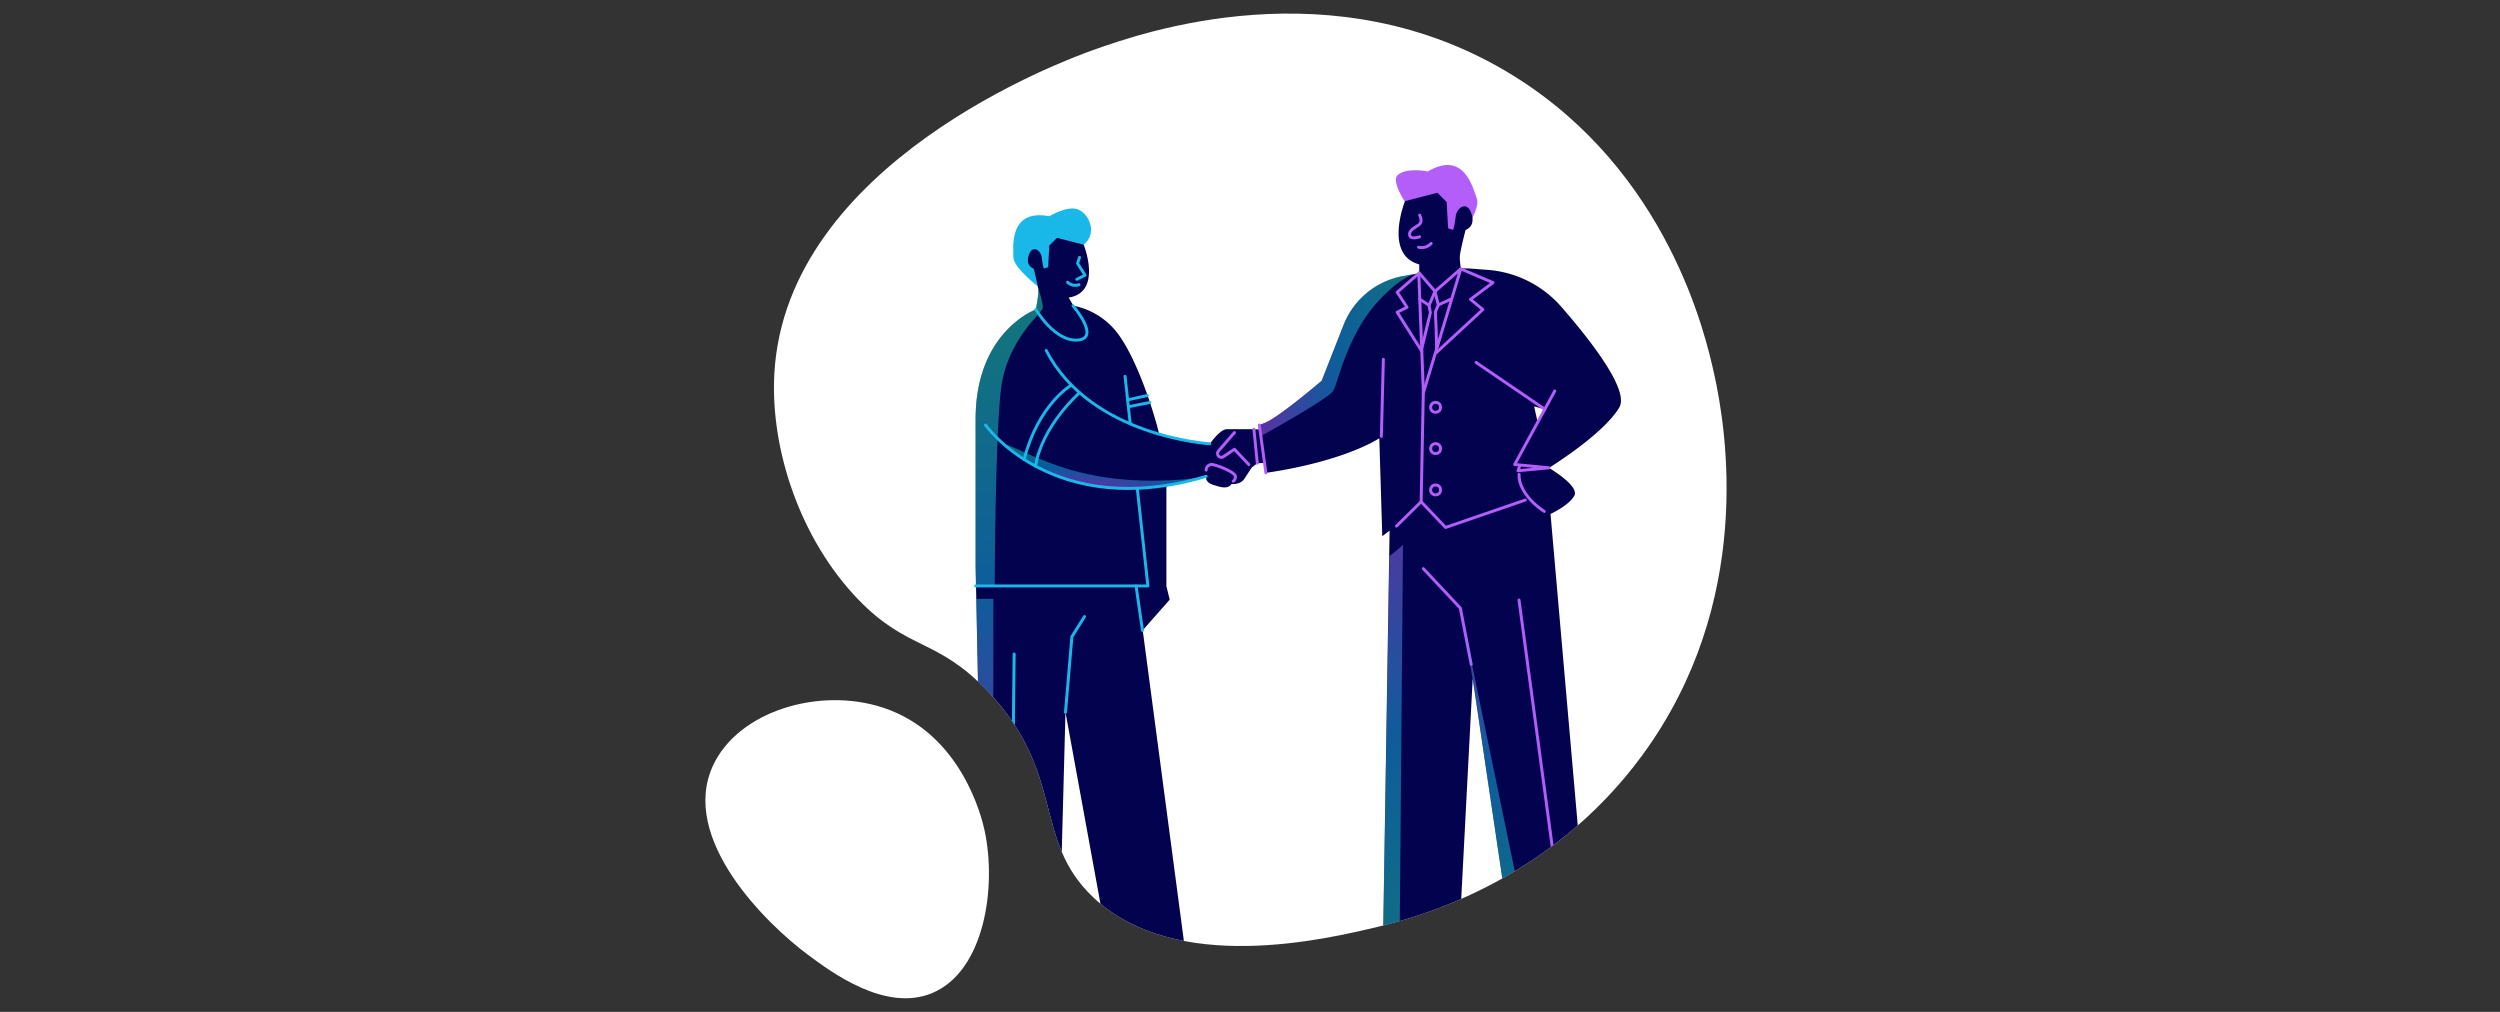
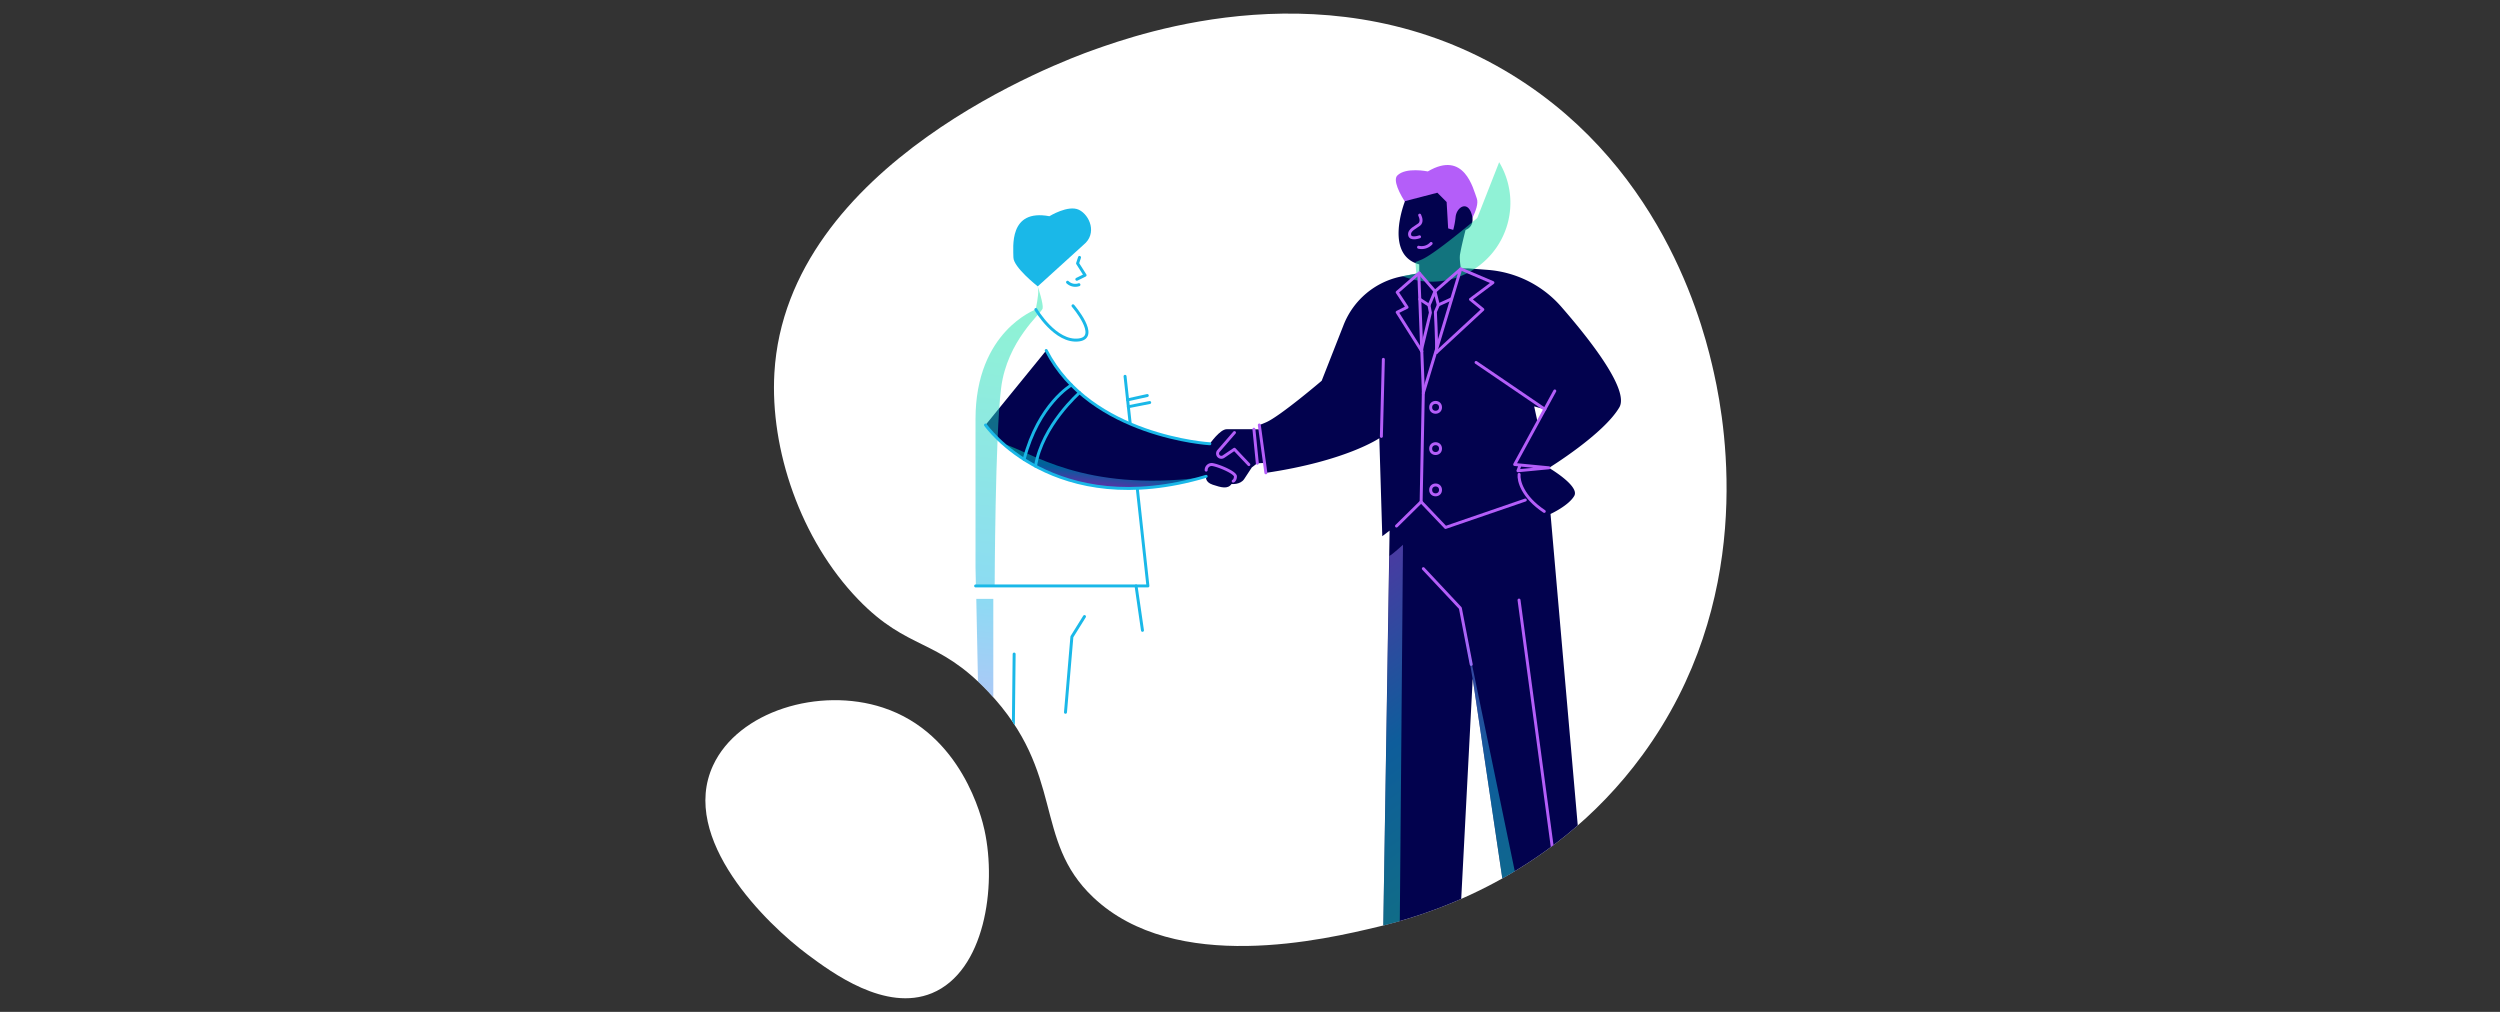
<svg xmlns="http://www.w3.org/2000/svg" xmlns:xlink="http://www.w3.org/1999/xlink" viewBox="0 0 841.99 340.79">
  <rect x="0" y="0" width="841.99" height="340.79" fill="#333333" stroke="none" />
  <defs>
    <style>.cls-1{fill:#fff;}.cls-2{clip-path:url(#clip-path);}.cls-3{fill:#b45ef9;}.cls-4{fill:#02024e;}.cls-5{fill:#1ab8e8;}.cls-10,.cls-6,.cls-9{fill:none;stroke-linecap:round;stroke-linejoin:round;}.cls-6{stroke:#1ab8e8;}.cls-11,.cls-12,.cls-13,.cls-14,.cls-7,.cls-8{opacity:0.5;}.cls-7{fill:url(#linear-gradient);}.cls-8{fill:url(#linear-gradient-2);}.cls-9{stroke:#02024e;}.cls-10{stroke:#b45ef9;}.cls-11{fill:url(#linear-gradient-3);}.cls-12{fill:url(#linear-gradient-4);}.cls-13{fill:url(#linear-gradient-5);}.cls-14{fill:url(#linear-gradient-6);}</style>
    <clipPath id="clip-path">
      <path class="cls-1" d="M577.25,125.63c4.4,19.64,13.51,77.21-24,128.55-31.78,43.5-77,55-89,57.92-17.81,4.26-68.36,16.36-96.06-9.89C347.66,282.78,359,260.66,332.86,233c-17.27-18.26-27-13.7-43.79-31.08-19.51-20.21-29.74-50.62-28.26-76.28C264.9,55,357.77,20.55,368.18,16.85c15.95-5.67,80.89-28.75,141.26,8.48C562,57.76,574.5,113.36,577.25,125.63Z" />
    </clipPath>
    <linearGradient id="linear-gradient" x1="370.38" y1="164.03" x2="371.62" y2="153.41" gradientUnits="userSpaceOnUse">
      <stop offset="0" stop-color="#c059ff" />
      <stop offset="0.48" stop-color="#00bbec" />
      <stop offset="1" stop-color="#00e9a9" />
    </linearGradient>
    <linearGradient id="linear-gradient-2" x1="320.67" y1="284.61" x2="341.29" y2="108.73" gradientUnits="userSpaceOnUse">
      <stop offset="0" stop-color="#b45ef9" />
      <stop offset="0.48" stop-color="#1ab8e8" />
      <stop offset="1" stop-color="#21e6ad" />
    </linearGradient>
    <linearGradient id="linear-gradient-3" x1="424.34" y1="119.51" x2="477.03" y2="119.51" xlink:href="#linear-gradient-2" />
    <linearGradient id="linear-gradient-4" x1="328.83" y1="285.57" x2="349.44" y2="109.68" xlink:href="#linear-gradient-2" />
    <linearGradient id="linear-gradient-5" x1="428.24" y1="193.84" x2="511.7" y2="312.87" xlink:href="#linear-gradient-2" />
    <linearGradient id="linear-gradient-6" x1="461.1" y1="206.26" x2="542.3" y2="322.07" gradientUnits="userSpaceOnUse">
      <stop offset="0" stop-color="#b45ef9" />
      <stop offset="0.48" stop-color="#1ab8e8" />
      <stop offset="1" stop-color="#21e6ad" />
    </linearGradient>
  </defs>
  <g id="Working_Files" data-name="Working Files">
    <path class="cls-1" d="M577.25,125.63c4.4,19.64,13.51,77.21-24,128.55-31.78,43.5-77,55-89,57.92-17.81,4.26-68.36,16.36-96.06-9.89C347.66,282.78,359,260.66,332.86,233c-17.27-18.26-27-13.7-43.79-31.08-19.51-20.21-29.74-50.62-28.26-76.28C264.9,55,357.77,20.55,368.18,16.85c15.95-5.67,80.89-28.75,141.26,8.48C562,57.76,574.5,113.36,577.25,125.63Z" />
    <g class="cls-2">
      <path class="cls-3" d="M493.59,77.44s5-7.42,3.79-10.61-4.15-16.38-16.5-9.09c0,0-7.43-1.55-10.29,1.39s7.75,17.76,13.63,19.78Z" />
      <path class="cls-4" d="M492.68,94.19s-1.21-5.85-1-8c0-.37.12-.88.23-1.47v0c.52-2.78,1.69-7.29,1.69-7.29s3.43-1,2-5.45-4.95-2.22-5.35,1a25.9,25.9,0,0,1-.81,4.44l-1.71-.5-.51-8.88-3.12-3.13-10.9,2.83s-7.77,19.36,6.15,21.59l-1.91,3.32" />
      <path class="cls-5" d="M349.51,96.45s-8.2-6.42-8.2-9.75-1.66-16.46,12.13-13.88c0,0,6.32-3.91,9.94-2.16s6.27,8,1.54,11.8Z" />
-       <path class="cls-4" d="M399.25,320.86H373.64l-14.79-81-2.16,81H331.25l-2.53-123.52-.13-6.32V141.15c0-29.59,20.28-36.91,20.28-36.91s1-4.82.83-6.56c0-.31-.09-.73-.18-1.22h0c-.43-2.29-1.38-6-1.38-6s-2.83-.83-1.67-4.48,4.07-1.84,4.41.83a21.88,21.88,0,0,0,.66,3.65L353,90l.41-7.32,2.58-2.57,9,2.32s6.41,16-5.06,17.79l1.57,2.74a24.64,24.64,0,0,1,15.8,10.56c7.61,11,15.54,37,15.54,47.63v36.27l1.11,4.54-9.09,10.31Z" />
      <polyline class="cls-6" points="358.85 239.9 361.01 214.46 365.25 207.65" />
      <polyline class="cls-6" points="328.59 197.34 386.61 197.34 378.91 126.74" />
      <path class="cls-4" d="M331.92,143.14s22.77,32.59,74.31,17.29c0,0-.58,1.91,2.24,2.83s5,1.58,6.32-.25c0,0,2.91.33,4.24-1.66s2.57-3.91,2.57-3.91l1.86-1.44-.94-11.44h-9.39c-2.25,0-5.66,4.9-5.66,4.9s-40.14-2.33-55.11-31.42" />
      <path class="cls-7" d="M337.88,149.46c9.46,2.75,26.87,16.33,67.08,11.34,0,0-24.38,7.32-42.91,1.44S337.88,149.46,337.88,149.46Z" />
      <path class="cls-8" d="M351.16,103.89c-.33,1.55-12,10.73-14,26.88S335,197.34,335,197.34h-6.32l-.13-6.32V141.15c0-29.59,20.28-36.91,20.28-36.91s1-4.82.83-6.56c0-.31-.09-.73-.18-1.22C349.63,96.78,351.48,102.39,351.16,103.89Z" />
      <path class="cls-6" d="M407.47,149.46s-40.14-2.33-55.11-31.42" />
      <path class="cls-6" d="M331.92,143.14s22.77,32.59,74.31,17.29" />
      <line class="cls-6" x1="384.78" y1="212.3" x2="382.62" y2="197.34" />
      <line class="cls-6" x1="341.56" y1="220.28" x2="340.56" y2="311.72" />
      <path class="cls-6" d="M363.59,132.26S351,143.26,348.75,157" />
      <path class="cls-6" d="M360.84,129.68s-11.09,6.4-15.93,25.06" />
      <polyline class="cls-6" points="363.58 86.7 362.92 88.7 365.45 92.69 362.67 94.06" />
      <path class="cls-6" d="M363.38,95.89a3.77,3.77,0,0,1-3.83-.83" />
      <path class="cls-6" d="M348.87,104.24s6.6,11.29,14.51,10.25c7.1-.94-2-11.5-2-11.5" />
      <line class="cls-6" x1="380.02" y1="136.98" x2="387.21" y2="135.57" />
      <line class="cls-6" x1="379.77" y1="134.67" x2="386.4" y2="133.21" />
      <polygon class="cls-5" points="356.69 320.86 364.5 328.67 331.25 328.67 331.25 320.86 356.69 320.86" />
      <line class="cls-9" x1="352.83" y1="323.13" x2="360.37" y2="323.13" />
      <line class="cls-9" x1="354.5" y1="324.8" x2="362.04" y2="324.8" />
      <path class="cls-9" d="M336.32,328.67a5.07,5.07,0,0,0-5.07-5.07" />
      <polygon class="cls-5" points="399.25 320.86 407.06 328.67 373.81 328.67 373.81 320.86 399.25 320.86" />
      <line class="cls-9" x1="395.39" y1="323.13" x2="402.93" y2="323.13" />
      <line class="cls-9" x1="397.06" y1="324.8" x2="404.6" y2="324.8" />
      <path class="cls-9" d="M378.88,328.67a5.07,5.07,0,0,0-5.07-5.07" />
      <path class="cls-10" d="M415.76,145.69l-5.39,6.22a1.29,1.29,0,0,0,.45,2h0a1.28,1.28,0,0,0,1.24-.11l3.68-2.49,4.87,5.16" />
      <path class="cls-10" d="M406.23,158.33a1.86,1.86,0,0,1,2.32-1.83c2.22.44,7.6,2.71,7.54,4s-.75,1.55-.75,1.55" />
      <path class="cls-4" d="M478,88.73V92l-1,.17-4.69.88a26.57,26.57,0,0,0-19.79,16.39l-7.38,18.8s-14.07,12-18.75,14c-1,.44-1.75.73-2.08.85l-.21.08v1.42h-1.61l.94,11.44,2.55-.11.33,3.35c27.1-4,38.24-11.68,38.24-11.68l1,33,2.46-1.88L465.74,321h25.44L496,228.59,509.7,321h25.44l-12.93-147.9s6.1-2.78,8-6.1-8.53-9.42-8.53-9.42,18.39-11.31,23.71-20.39c3.38-5.78-9.6-22.45-19.51-33.82A36.53,36.53,0,0,0,501.14,90.9l-6.72-.51h-4.68v-4.1m28.14,56-1.18-5.42,3.58,1Z" />
-       <path class="cls-11" d="M477,92.12c-5.51,1.34-13.23,8.78-17.56,15.46-7,10.79-9.17,22.31-10.45,24.09-2.1,3-24.38,15.23-24.38,15.23l-.3-3.84c.33-.12,1.05-.41,2.08-.85,4.68-2,18.75-14,18.75-14l7.38-18.8A26.57,26.57,0,0,1,472.34,93Z" />
+       <path class="cls-11" d="M477,92.12l-.3-3.84c.33-.12,1.05-.41,2.08-.85,4.68-2,18.75-14,18.75-14l7.38-18.8A26.57,26.57,0,0,1,472.34,93Z" />
      <line class="cls-10" x1="465.91" y1="121.03" x2="465.24" y2="146.97" />
      <polyline class="cls-10" points="478.86 118.3 470.56 105.16 473.89 103.49 470.56 98.43 477.99 91.95" />
      <polyline class="cls-10" points="479.38 131.67 478.63 168.99 486.86 177.64 513.71 168.41" />
      <polyline class="cls-10" points="483.86 118.65 499.41 104.24 495.25 100.83 502.81 95.18 491.98 90.57" />
      <line class="cls-10" x1="477.85" y1="92.32" x2="479.37" y2="131.67" />
      <polyline class="cls-10" points="477.99 91.95 483.31 98.12 491.98 90.57 479.36 132.39" />
      <path class="cls-10" d="M481.28,102.8c.57-1.07,2-4.68,2-4.68l1.13,4.58,4.38-2" />
      <polyline class="cls-10" points="478.69 118.03 481.75 105.31 481.27 102.8 478.17 100.76" />
      <path class="cls-10" d="M484.43,102.7l-1,2.34s.49,9.56.41,13.61" />
      <line class="cls-10" x1="497.13" y1="122.07" x2="520.29" y2="137.84" />
      <polyline class="cls-10" points="511.97 156.62 511.24 158.55 521.66 157.55 510.13 156.44 523.65 131.67" />
      <path class="cls-10" d="M511.63,159.77c-.25,2.08,1.08,7.56,8.47,12.47" />
      <line class="cls-10" x1="470.34" y1="177.17" x2="478.63" y2="168.99" />
      <polyline class="cls-10" points="479.38 191.52 491.84 204.82 495.5 223.77" />
      <line class="cls-10" x1="511.6" y1="202.1" x2="525.42" y2="304.73" />
      <circle class="cls-10" cx="483.5" cy="165" r="1.66" />
      <circle class="cls-10" cx="483.5" cy="151.09" r="1.66" />
      <circle class="cls-10" cx="483.5" cy="137.19" r="1.66" />
      <polygon class="cls-3" points="465.74 320.86 457.93 328.67 491.18 328.67 491.18 320.86 465.74 320.86" />
      <line class="cls-9" x1="459.92" y1="326.68" x2="491.18" y2="326.68" />
      <path class="cls-9" d="M462.87,323.74a4,4,0,0,0,6.81-2.83" />
      <polygon class="cls-3" points="509.7 320.86 501.89 328.67 535.14 328.67 535.14 320.86 509.7 320.86" />
      <line class="cls-9" x1="503.88" y1="326.68" x2="535.14" y2="326.68" />
      <path class="cls-9" d="M506.82,323.74a4,4,0,0,0,6.82-2.83" />
      <line class="cls-9" x1="307.31" y1="328.67" x2="558.01" y2="328.67" />
      <line class="cls-10" x1="424.13" y1="143.14" x2="426.34" y2="159.24" />
      <line class="cls-10" x1="422.31" y1="144.56" x2="423.46" y2="156" />
      <path class="cls-10" d="M478.14,72.46c.46,1,.83,2.33-.16,3.16s-3.53,1.8-3.22,3.53,3.34.6,3.34.6" />
      <path class="cls-10" d="M477.77,83.27A4.39,4.39,0,0,0,482,82" />
      <polygon class="cls-12" points="328.81 201.69 334.54 201.69 334.54 320.86 331.25 320.86 328.81 201.69" />
      <path class="cls-13" d="M467.93,187.23c1-.44,4.59-3.76,4.59-3.76l-1.16,137.39h-5.62Z" />
      <polygon class="cls-14" points="496.17 229.71 509.7 320.86 515.85 320.86 491.84 204.82 496.17 229.71" />
    </g>
    <path class="cls-1" d="M313.89,334.49c-15.67,6.48-33.76-6.95-41.88-13-13.79-10.24-43.32-39-31.85-63.7,8.47-18.25,35.72-26.53,57.21-19.47,26.61,8.74,33.36,37.37,34.21,41.29C335.75,298.74,331.6,327.16,313.89,334.49Z" />
  </g>
</svg>